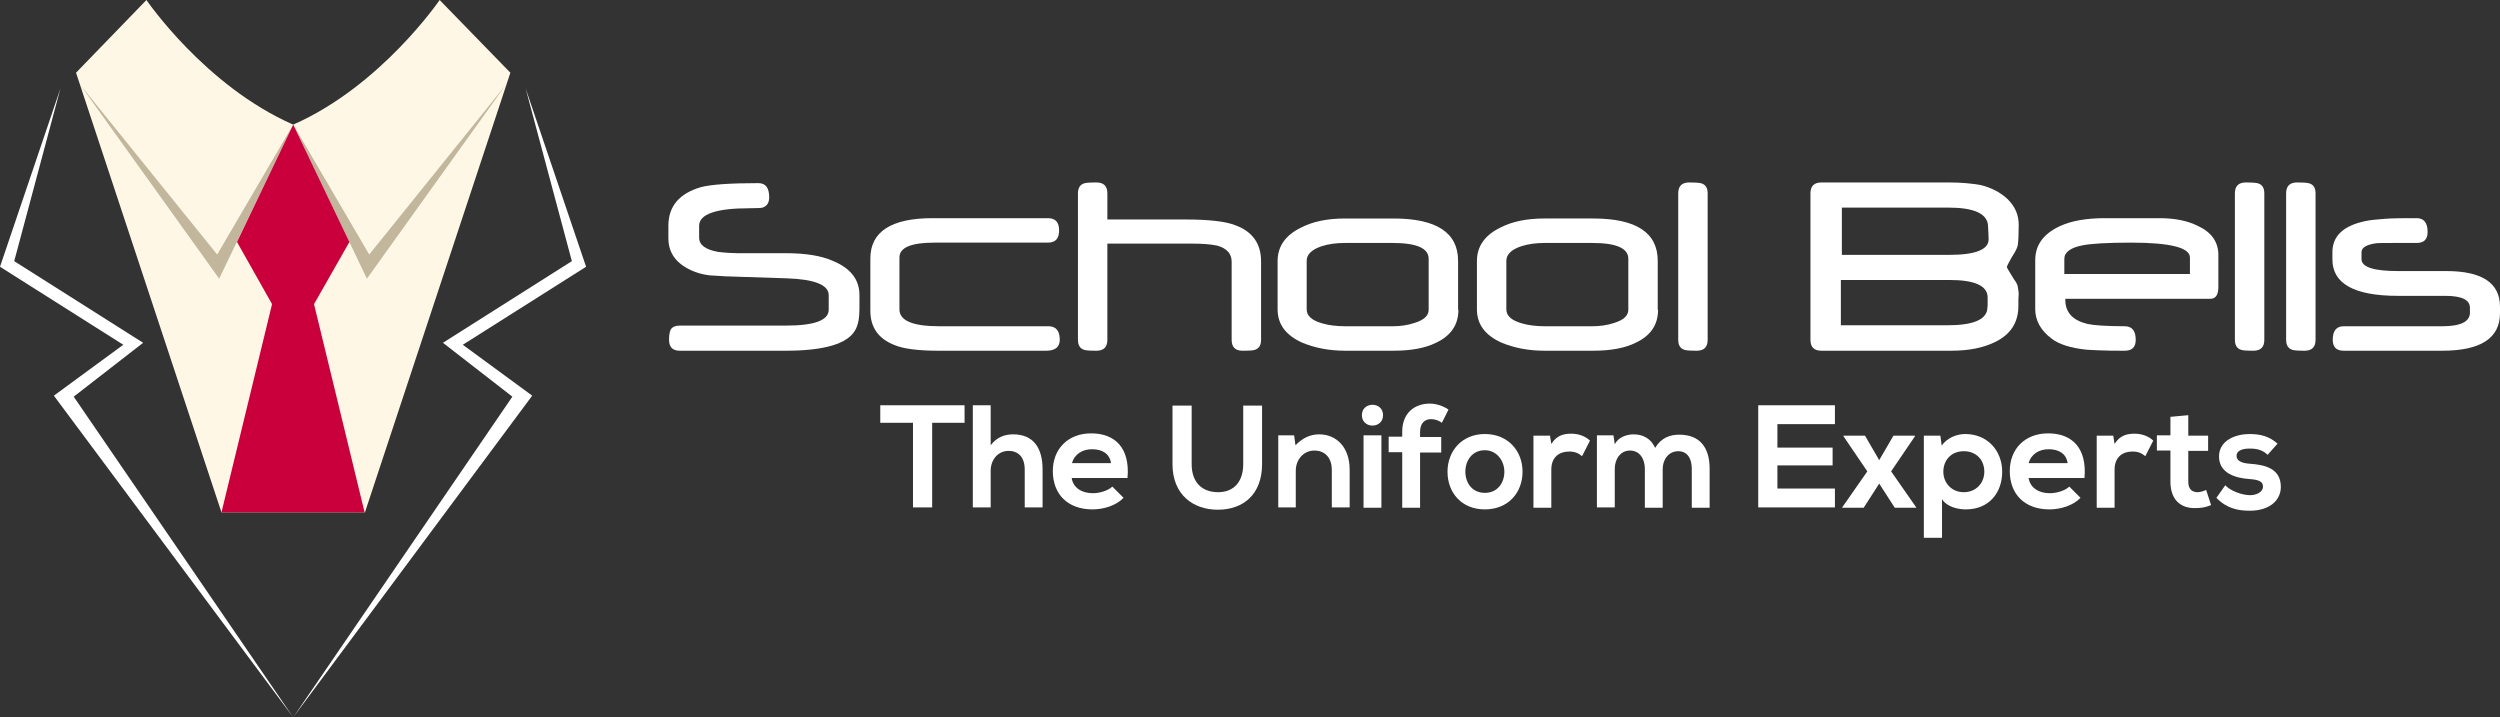
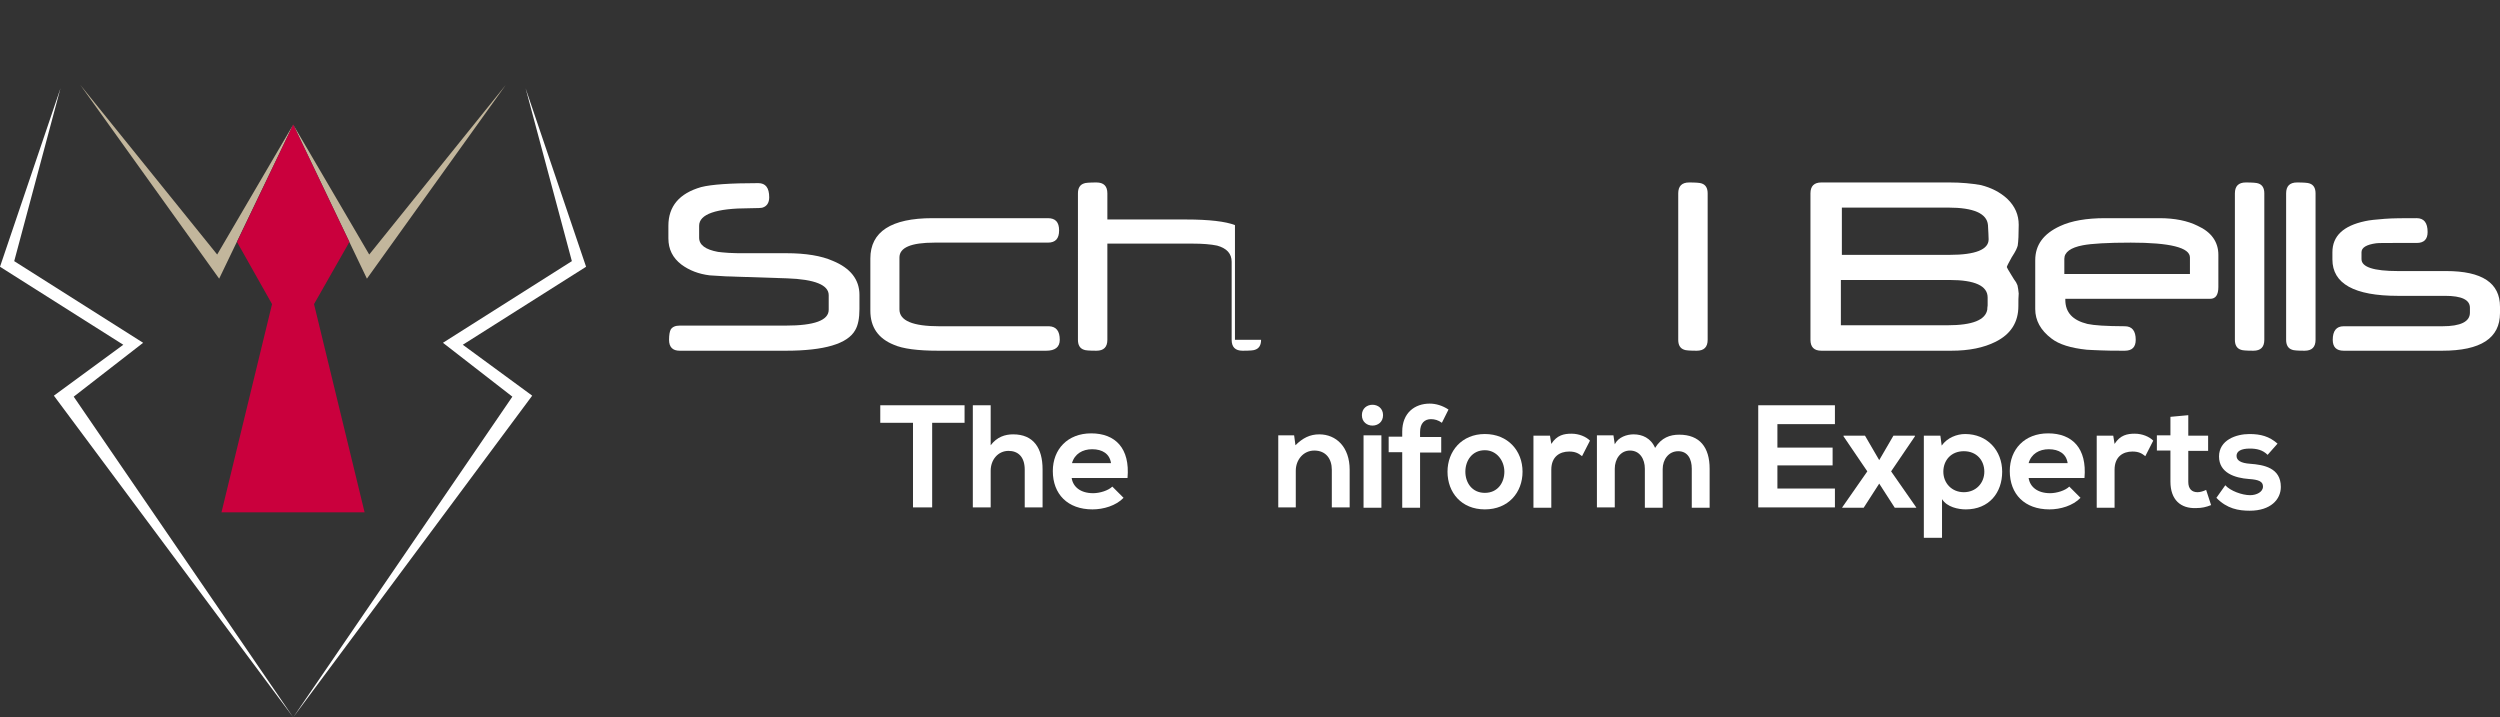
<svg xmlns="http://www.w3.org/2000/svg" version="1.1" id="Layer_1" x="0px" y="0px" viewBox="0 0 756.3 217" style="enable-background:new 0 0 756.3 217;" xml:space="preserve">
  <rect x="0" y="0" width="756.3" height="217" fill="#333333" stroke="none" />
  <style type="text/css">
	.st0{fill:#FFFFFF;}
	.st1{fill:#FFF7E5;}
	.st2{fill:#C2B69C;}
	.st3{fill:#CA003D;}
</style>
  <polygon class="st0" points="18.3,26.7 0,80.7 37.3,104.3 16.3,119.7 88.7,217 22.3,120 43.3,103.7 4.3,79 " />
-   <path class="st1" d="M133,0c0,0-17.7,26-44.3,37.7C62,26,44.3,0,44.3,0L23,22l44,133h21.7h21.7l44-133L133,0z" />
  <polygon class="st2" points="88.7,37.7 66.3,84.3 24.3,25.7 65.7,77 " />
  <polygon class="st0" points="159,26.7 177.3,80.7 140,104.3 161,119.7 88.7,217 155,120 134,103.7 173,79 " />
  <polygon class="st2" points="88.7,37.7 111,84.3 153,25.7 111.7,77 " />
  <polygon class="st3" points="95,92 105.7,73.2 88.7,37.7 71.7,73.2 82.3,92 67,155 110.3,155 " />
  <g>
    <path class="st0" d="M260,93.5c0,2.7-0.4,4.9-1.3,6.4c-2.3,4.1-9.3,6.2-21,6.2h-32.1c-2.1,0-3.2-1.1-3.2-3.3c0-1.5,0.2-2.5,0.5-3.1   c0.5-0.8,1.4-1.2,2.7-1.2h32.1c8.7,0,13-1.6,13-4.8v-4.4c0-3.1-4.2-4.8-12.6-5.1l-15.4-0.5c-0.7,0-1.7-0.1-3.1-0.1   c-1.3-0.1-2.9-0.2-4.9-0.3c-3.3-0.4-6.2-1.5-8.6-3.3c-2.6-2-3.9-4.6-3.9-7.9v-3.8c0-5.9,3.3-9.8,9.9-11.7c3.1-0.8,8.9-1.2,17.3-1.2   c2.2,0,3.3,1.4,3.3,4.3c0,1.6-0.7,2.7-2,3.1c-0.2,0.1-1.5,0.2-4,0.2c-10.1,0-15.2,1.8-15.2,5.3v3.6c0,2.2,1.9,3.6,5.7,4.3   c0.7,0.1,1.8,0.2,3.2,0.3c1.4,0.1,3.1,0.1,5.1,0.1h12.4c5.9,0,10.6,0.8,14,2.3c5.4,2.2,8.1,5.7,8.1,10.3V93.5z" />
    <path class="st0" d="M320.6,102.8c0,2.2-1.4,3.3-4.1,3.3h-32.6c-6.3,0-10.8-0.6-13.5-1.8c-4.7-1.9-7.1-5.3-7.1-10.3V78.2   c0-8.1,6.3-12.2,18.8-12.2H317c2.3,0,3.4,1.2,3.4,3.7c0,2.5-1.1,3.7-3.4,3.7h-34.3c-7.1,0-10.6,1.5-10.6,4.5v15.7   c0,3.4,4,5.1,12.1,5.1h33.2C319.5,98.8,320.6,100.1,320.6,102.8z" />
-     <path class="st0" d="M381.5,102.8c0,1.6-0.6,2.6-1.8,3c-0.4,0.2-1.6,0.3-3.8,0.3s-3.3-1.1-3.3-3.3V79.2c0-2.5-1.5-4.1-4.4-4.9   c-1.9-0.4-4.4-0.6-7.4-0.6H335v29.1c0,2.2-1.1,3.3-3.3,3.3s-3.4-0.1-3.8-0.3c-1.2-0.4-1.8-1.4-1.8-3V58.5c0-1.6,0.6-2.6,1.8-3   c0.4-0.2,1.7-0.3,3.8-0.3c2.2,0,3.3,1.1,3.3,3.3v7.9h23.8c7,0,12,0.6,14.8,1.7c5.3,1.9,7.9,5.6,7.9,11V102.8z" />
-     <path class="st0" d="M441.2,93.7c0,4.6-2.3,7.9-6.8,10c-3.2,1.6-7.5,2.4-12.8,2.4H407c-4.8,0-9.2-0.8-13.2-2.5   c-4.8-2.2-7.3-5.5-7.3-10V79c0-4.5,2.4-7.9,7.2-10.2c3.5-1.8,7.9-2.7,13.2-2.7h14.7c13,0,19.5,4.3,19.5,12.8V93.7z M432.2,93.7   V78.3c0-3.2-3.6-4.8-10.9-4.8h-14.3c-2.7,0-5.1,0.3-7.2,1c-3,1-4.5,2.5-4.5,4.4v14.7c0,1.9,1.5,3.3,4.6,4.2c2,0.6,4.4,0.9,7.1,0.9   h14.3c2.3,0,4.5-0.3,6.6-1C430.8,96.8,432.2,95.5,432.2,93.7z" />
-     <path class="st0" d="M501.6,93.7c0,4.6-2.3,7.9-6.8,10c-3.2,1.6-7.5,2.4-12.8,2.4h-14.7c-4.8,0-9.2-0.8-13.2-2.5   c-4.8-2.2-7.3-5.5-7.3-10V79c0-4.5,2.4-7.9,7.2-10.2c3.5-1.8,7.9-2.7,13.2-2.7H482c13,0,19.5,4.3,19.5,12.8V93.7z M492.6,93.7V78.3   c0-3.2-3.6-4.8-10.9-4.8h-14.3c-2.7,0-5.1,0.3-7.2,1c-3,1-4.5,2.5-4.5,4.4v14.7c0,1.9,1.5,3.3,4.6,4.2c2,0.6,4.4,0.9,7.1,0.9h14.3   c2.3,0,4.5-0.3,6.6-1C491.2,96.8,492.6,95.5,492.6,93.7z" />
+     <path class="st0" d="M381.5,102.8c0,1.6-0.6,2.6-1.8,3c-0.4,0.2-1.6,0.3-3.8,0.3s-3.3-1.1-3.3-3.3V79.2c0-2.5-1.5-4.1-4.4-4.9   c-1.9-0.4-4.4-0.6-7.4-0.6H335v29.1c0,2.2-1.1,3.3-3.3,3.3s-3.4-0.1-3.8-0.3c-1.2-0.4-1.8-1.4-1.8-3V58.5c0-1.6,0.6-2.6,1.8-3   c0.4-0.2,1.7-0.3,3.8-0.3c2.2,0,3.3,1.1,3.3,3.3v7.9h23.8c7,0,12,0.6,14.8,1.7V102.8z" />
    <path class="st0" d="M516.6,102.8c0,2.2-1.1,3.3-3.3,3.3c-2.1,0-3.4-0.1-3.8-0.3c-1.2-0.4-1.8-1.4-1.8-3V58.5   c0-2.2,1.1-3.3,3.3-3.3c2,0,3.3,0.1,3.8,0.3c1.2,0.4,1.8,1.4,1.8,3V102.8z" />
    <path class="st0" d="M610.6,92.6c0,4.9-2.3,8.5-6.9,10.8c-3.6,1.8-8,2.7-13.4,2.7h-39.3c-2.2,0-3.3-1.1-3.3-3.3V58.5   c0-2.2,1.1-3.3,3.3-3.3h38.8c3.5,0,6.7,0.3,9.5,0.8c3.1,0.8,5.7,2.1,7.9,4.1c2.4,2.3,3.5,4.9,3.5,7.9c0,2.9-0.1,5-0.3,6.3   c-0.1,0.3-0.2,0.7-0.5,1.3c-0.3,0.6-0.7,1.3-1.3,2.2c-1,1.8-1.5,2.8-1.5,3c0,0.1,0.5,1,1.5,2.6c0.5,0.8,0.9,1.5,1.3,2   c0.3,0.6,0.5,1,0.5,1.3c0.1,0.4,0.2,1.1,0.3,2.1C610.6,89.8,610.6,91.1,610.6,92.6z M601.3,90c0-3.5-3.8-5.3-11.5-5.3h-32.9v13.7   h32.3c7.5,0,11.5-1.6,12-4.8c0-0.2,0-0.6,0.1-1.2C601.3,91.9,601.3,91.1,601.3,90z M601.6,72.4c0-0.9-0.1-2.3-0.2-4.3   c-0.3-3.5-4.3-5.3-12-5.3h-32.2v14.3h32.6C597.6,77.1,601.6,75.5,601.6,72.4z" />
    <path class="st0" d="M671.1,86.8c0,2.4-0.8,3.6-2.5,3.6h-43.8v0.3c0,3.8,2.2,6.2,6.7,7.3c1,0.2,2.4,0.4,4.2,0.5s4.2,0.2,7.1,0.2   c2.2,0,3.3,1.4,3.3,4.1c0,2.2-1.1,3.3-3.3,3.3c-3,0-5.4,0-7.2-0.1s-3.3-0.1-4.3-0.2c-4.8-0.5-8.4-1.6-10.7-3.4   c-3.3-2.5-4.9-5.5-4.9-8.9V78.7c0-4.6,2.5-8,7.5-10.3c3.4-1.6,8-2.4,13.6-2.4h16.5c4.6,0,8.5,0.8,11.5,2.3c4.2,1.9,6.3,4.9,6.3,8.8   V86.8z M662.5,82.8v-4.9c0-3-6-4.5-17.9-4.5c-7,0-11.9,0.3-14.5,0.8c-3.7,0.7-5.6,2.1-5.6,4.1v4.6H662.5z" />
    <path class="st0" d="M685,102.8c0,2.2-1.1,3.3-3.3,3.3c-2.1,0-3.4-0.1-3.8-0.3c-1.2-0.4-1.8-1.4-1.8-3V58.5c0-2.2,1.1-3.3,3.3-3.3   c2,0,3.3,0.1,3.8,0.3c1.2,0.4,1.8,1.4,1.8,3V102.8z" />
    <path class="st0" d="M700.5,102.8c0,2.2-1.1,3.3-3.3,3.3c-2.1,0-3.4-0.1-3.8-0.3c-1.2-0.4-1.8-1.4-1.8-3V58.5   c0-2.2,1.1-3.3,3.3-3.3c2,0,3.3,0.1,3.8,0.3c1.2,0.4,1.8,1.4,1.8,3V102.8z" />
    <path class="st0" d="M756.3,94.7c0,7.6-5.8,11.4-17.5,11.4H709c-2.2,0-3.3-1.1-3.3-3.3c0-2.7,1.1-4.1,3.3-4.1h29.9   c5.5,0,8.3-1.4,8.3-4.1v-1.5c0-2.4-2.5-3.6-7.5-3.6h-14.3c-13.2,0-19.8-3.7-19.8-11v-2.2c0-4.9,3.3-8,9.9-9.4   c1.3-0.3,3.3-0.5,5.9-0.7c2.6-0.2,5.8-0.2,9.7-0.2c2.2,0,3.3,1.4,3.3,4.2c0,2.2-1.1,3.3-3.3,3.3h-6.3c-3.3,0-5.3,0-6,0.1   c-2.9,0.4-4.4,1.3-4.4,2.7v2.1c0,2.4,3.7,3.6,11,3.6H740c10.9,0,16.3,3.6,16.3,10.8V94.7z" />
  </g>
  <g>
    <path class="st0" d="M276.1,127.9h-9.8v-5.3c8.9,0,16.5,0,25.5,0v5.3H282v25.6h-5.8V127.9z" />
    <path class="st0" d="M299.7,122.6v12.1c1.9-2.5,4.3-3.3,6.8-3.3c6.2,0,8.9,4.2,8.9,10.6v11.5H310v-11.4c0-4-2.1-5.7-4.9-5.7   c-3.2,0-5.4,2.7-5.4,6v11.1h-5.4v-30.9H299.7z" />
    <path class="st0" d="M324.2,144.6c0.4,2.7,2.7,4.6,6.5,4.6c2,0,4.6-0.8,5.8-2l3.4,3.4c-2.3,2.4-6.1,3.5-9.4,3.5   c-7.5,0-12-4.6-12-11.6c0-6.6,4.5-11.4,11.6-11.4c7.3,0,11.8,4.5,11,13.5H324.2z M336.1,140.1c-0.4-2.8-2.6-4.2-5.7-4.2   c-2.9,0-5.3,1.4-6.1,4.2H336.1z" />
-     <path class="st0" d="M381.8,122.7v17.7c0,9.1-5.6,13.8-13.4,13.8c-7.4,0-13.7-4.5-13.7-13.8v-17.7h5.8v17.7c0,5.6,3.2,8.5,8,8.5   c4.8,0,7.6-3.2,7.6-8.5v-17.7H381.8z" />
    <path class="st0" d="M402.9,153.5v-11.4c0-3.3-1.8-5.8-5.3-5.8c-3.3,0-5.6,2.8-5.6,6.1v11.1h-5.3v-21.8h4.8l0.4,3   c2.2-2.2,4.4-3.3,7.2-3.3c5.1,0,9.2,3.8,9.2,10.7v11.4H402.9z" />
    <path class="st0" d="M418.4,125.6c0,4.2-6.4,4.2-6.4,0S418.4,121.4,418.4,125.6z M412.5,131.7v21.9h5.4v-21.9H412.5z" />
    <path class="st0" d="M424.2,153.5v-16.7h-4.1v-4.7h4.1v-1.5c0-5.8,3.9-8.5,8.3-8.5c1.9,0,3.9,0.6,5.7,1.8l-2,4   c-1.1-0.8-2.2-1.1-3.3-1.1c-1.9,0-3.3,1.2-3.3,3.9v1.5h6.4v4.7h-6.4v16.7H424.2z" />
    <path class="st0" d="M460.6,142.7c0,6.3-4.3,11.4-11.4,11.4s-11.3-5.1-11.3-11.4c0-6.2,4.3-11.4,11.3-11.4S460.6,136.4,460.6,142.7   z M443.3,142.7c0,3.3,2,6.4,5.9,6.4c3.9,0,5.9-3.1,5.9-6.4c0-3.3-2.3-6.5-5.9-6.5C445.3,136.2,443.3,139.4,443.3,142.7z" />
    <path class="st0" d="M468.9,131.8l0.4,2.5c1.7-2.7,3.9-3.1,6.1-3.1c2.3,0,4.4,0.9,5.6,2.1l-2.4,4.7c-1.1-0.9-2.1-1.4-3.9-1.4   c-2.8,0-5.4,1.5-5.4,5.5v11.5h-5.4v-21.8H468.9z" />
    <path class="st0" d="M497.6,153.5v-11.7c0-2.9-1.5-5.5-4.5-5.5c-2.9,0-4.6,2.6-4.6,5.5v11.7h-5.4v-21.8h5l0.4,2.7   c1.1-2.2,3.7-3,5.7-3c2.6,0,5.2,1.1,6.5,4.1c1.9-3.1,4.5-4,7.3-4c6.2,0,9.2,3.8,9.2,10.3v11.8h-5.4v-11.8c0-2.9-1.2-5.3-4.1-5.3   c-2.9,0-4.7,2.5-4.7,5.4v11.7H497.6z" />
    <path class="st0" d="M555.1,153.5h-23.2c0-10.3,0-20.6,0-30.9h23.2v5.7h-17.4v7.1h16.7v5.4h-16.7v7h17.4V153.5z" />
    <path class="st0" d="M572.8,131.8h6.5v0.2l-7.2,10.6l7.6,10.9v0.1h-6.5l-4.7-7.3l-4.7,7.3h-6.5v-0.1l7.6-10.9l-7.2-10.6v-0.2h6.5   l4.3,7.4L572.8,131.8z" />
    <path class="st0" d="M582,162.7v-30.9h5l0.4,3c1.7-2.4,4.6-3.5,7.1-3.5c6.7,0,11.2,5,11.2,11.4c0,6.4-4,11.4-11,11.4   c-2.3,0-5.7-0.7-7.2-3.1v11.7H582z M600.3,142.7c0-3.4-2.3-6.2-6.2-6.2s-6.2,2.8-6.2,6.2c0,3.4,2.5,6.2,6.2,6.2   S600.3,146.1,600.3,142.7z" />
    <path class="st0" d="M613.7,144.6c0.4,2.7,2.7,4.6,6.5,4.6c2,0,4.6-0.8,5.8-2l3.4,3.4c-2.3,2.4-6.1,3.5-9.4,3.5   c-7.5,0-12-4.6-12-11.6c0-6.6,4.5-11.4,11.6-11.4c7.3,0,11.8,4.5,11,13.5H613.7z M625.5,140.1c-0.4-2.8-2.6-4.2-5.7-4.2   c-2.9,0-5.3,1.4-6.1,4.2H625.5z" />
    <path class="st0" d="M639.3,131.8l0.4,2.5c1.7-2.7,3.9-3.1,6.1-3.1c2.3,0,4.4,0.9,5.6,2.1l-2.4,4.7c-1.1-0.9-2.1-1.4-3.9-1.4   c-2.8,0-5.4,1.5-5.4,5.5v11.5h-5.4v-21.8H639.3z" />
    <path class="st0" d="M662,125.6v6.2h6v4.6H662v9.4c0,2.1,1.1,3.1,2.8,3.1c0.8,0,1.8-0.3,2.6-0.7l1.5,4.6c-1.5,0.6-2.8,0.9-4.5,0.9   c-4.7,0.2-7.8-2.5-7.8-8v-9.4h-4.1v-4.6h4.1v-5.6L662,125.6z" />
    <path class="st0" d="M686,137.6c-1.5-1.5-3.3-1.9-5.4-1.9c-2.6,0-4,0.8-4,2.2c0,1.4,1.3,2.2,4.1,2.4c4.1,0.3,9.3,1.2,9.3,7   c0,3.8-3.1,7.2-9.4,7.2c-3.4,0-6.9-0.6-10.1-3.9l2.7-3.8c1.5,1.7,5.1,3,7.5,3c2,0,3.9-1,3.9-2.6c0-1.5-1.2-2.1-4.3-2.3   c-4.1-0.3-9-1.8-9-6.8c0-5,5.2-6.8,9.2-6.8c3.4,0,6,0.7,8.5,2.9L686,137.6z" />
  </g>
</svg>